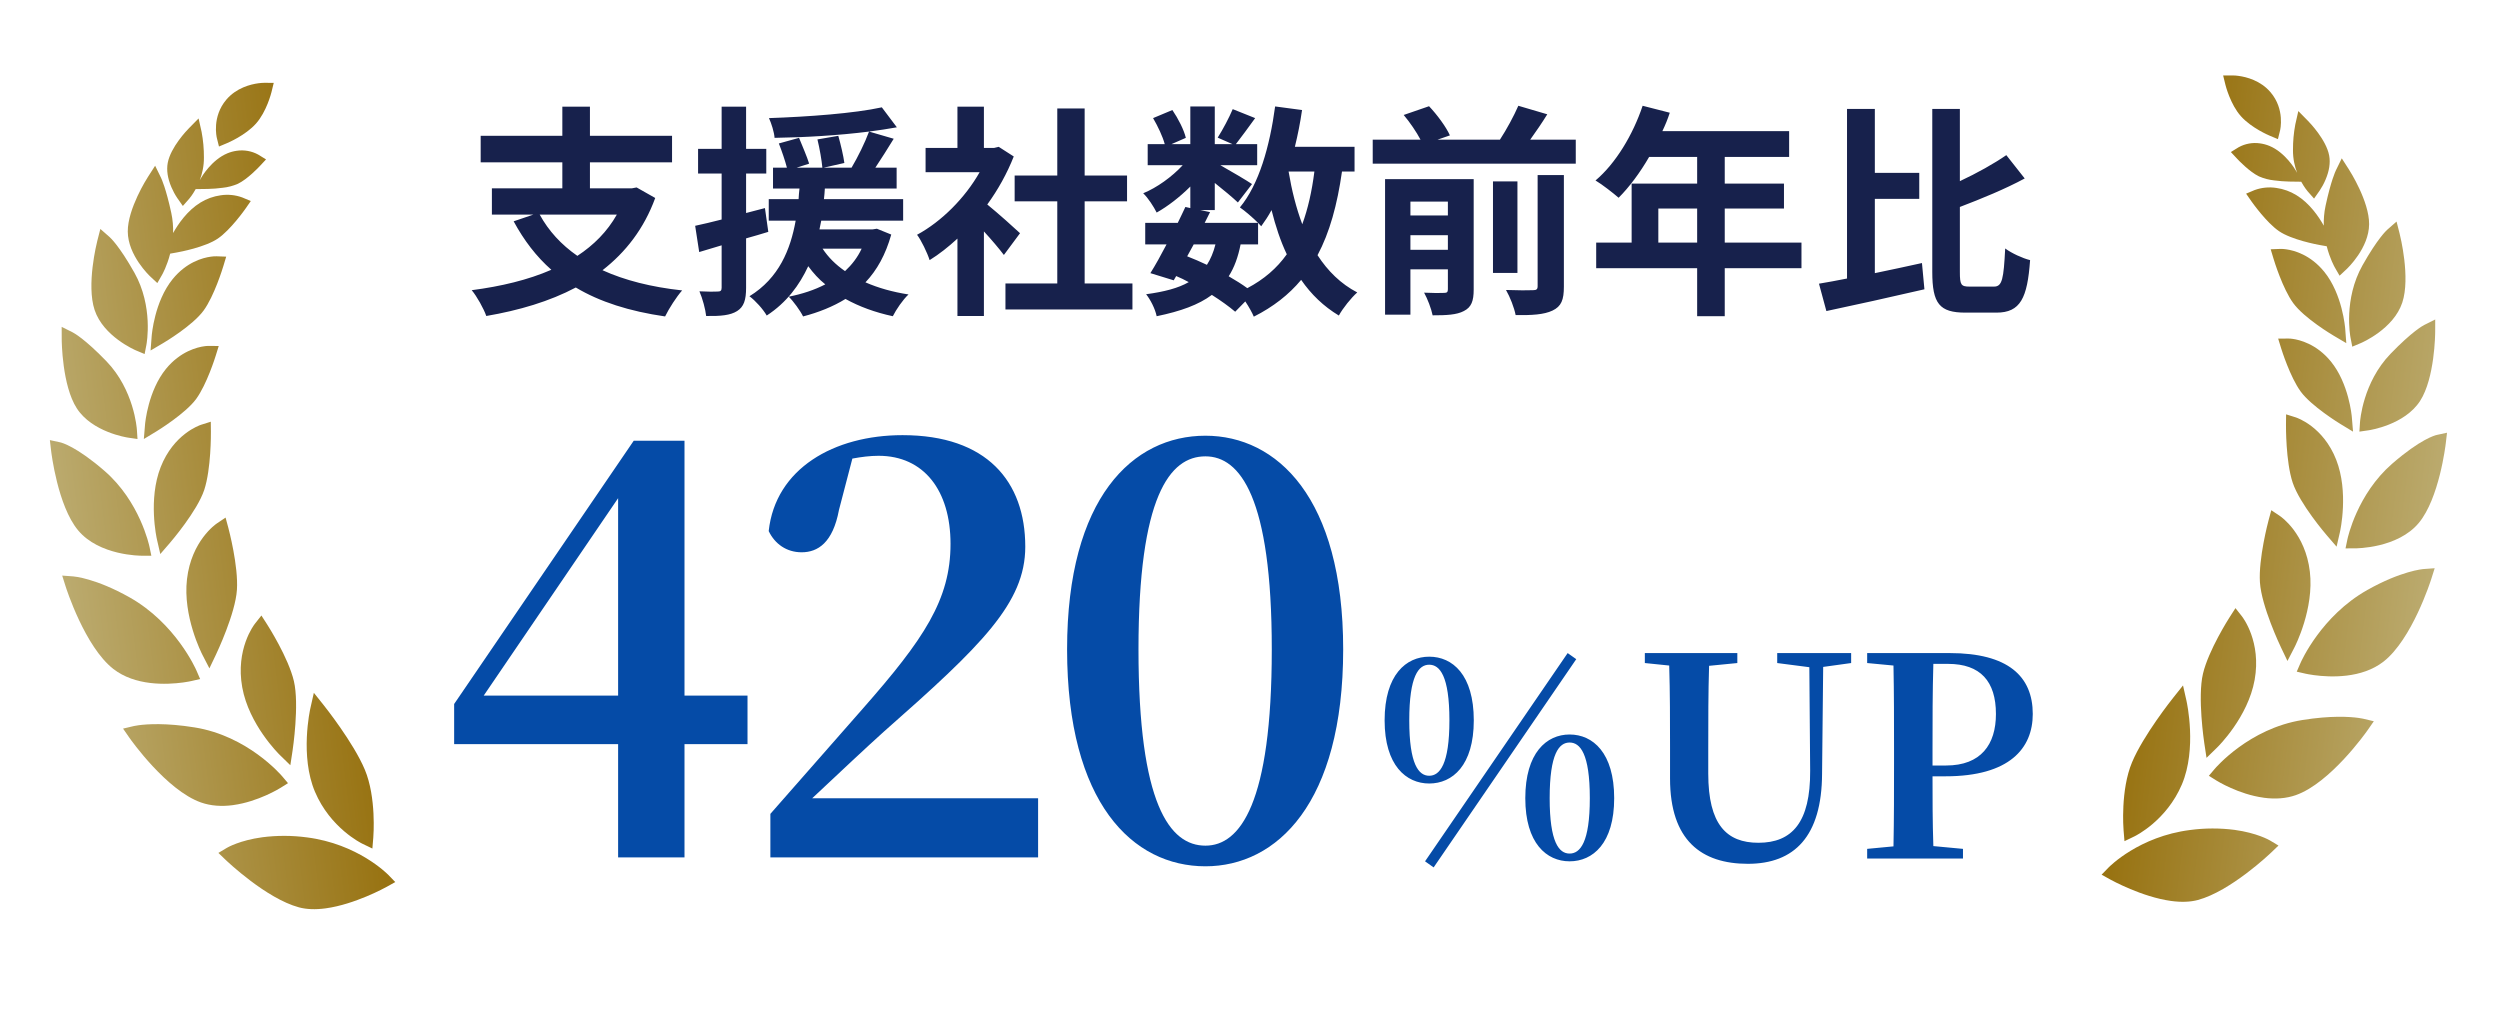
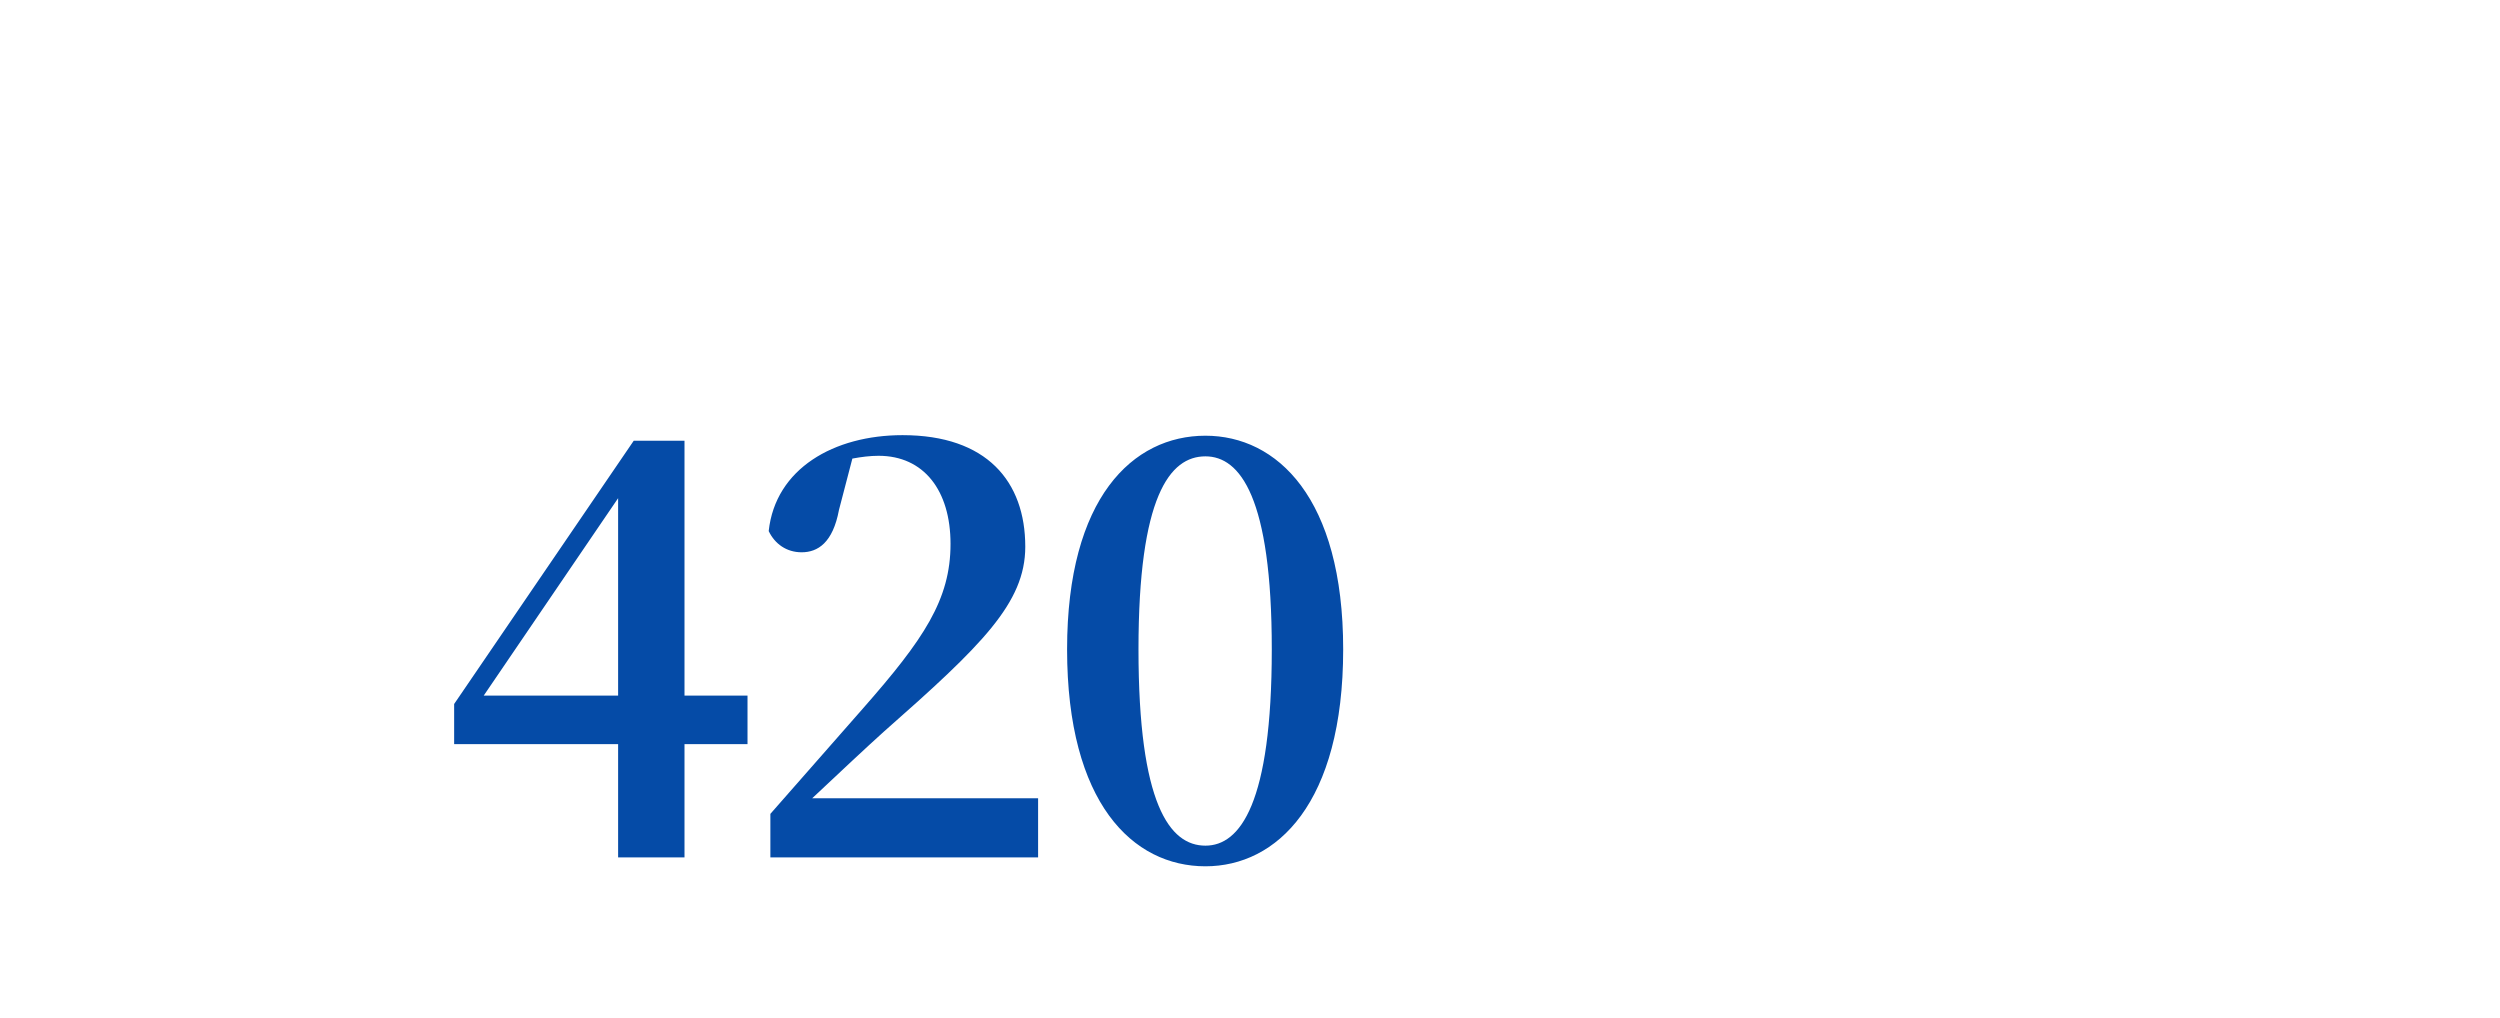
<svg xmlns="http://www.w3.org/2000/svg" width="312" height="127" viewBox="0 0 312 127" fill="none">
-   <path fill-rule="evenodd" clip-rule="evenodd" d="M28.241 12.442C26.438 14.572 27.036 17.111 27.063 17.22L27.328 18.285L28.341 17.86L28.343 17.859C28.456 17.812 30.634 16.895 31.947 15.424C33.266 13.946 33.856 11.596 33.881 11.496L34.163 10.342L32.976 10.335C32.725 10.339 32.476 10.358 32.228 10.394C31.276 10.524 29.495 10.962 28.241 12.442ZM22.131 24.725C21.842 24.296 21.595 23.841 21.393 23.365C20.918 22.257 20.764 21.242 20.933 20.331C21.298 18.37 23.341 16.247 23.573 16.012L24.782 14.782L25.161 16.466C25.358 17.514 25.454 18.579 25.448 19.645C25.46 20.732 25.229 21.7 24.928 22.495L25.112 22.174C25.165 22.083 26.411 19.947 28.383 19.132C28.758 18.977 29.152 18.87 29.555 18.815C30.473 18.68 31.411 18.848 32.225 19.294L33.201 19.895L32.419 20.733C32.265 20.898 30.881 22.363 29.689 22.937C29.077 23.202 28.427 23.371 27.763 23.438C27.158 23.518 26.55 23.565 25.94 23.579L24.418 23.601C24.016 24.334 23.642 24.769 23.608 24.808L22.819 25.704L22.131 24.725ZM18.765 34.517C18.651 34.409 15.962 31.871 15.946 28.898C15.928 26.049 18.358 22.24 18.458 22.088L19.36 20.682L20.093 22.182C20.154 22.308 20.711 23.496 21.378 26.582C21.565 27.453 21.625 28.295 21.603 29.083C22.234 27.957 23.379 26.278 25.015 25.28C25.779 24.808 26.634 24.5 27.524 24.375C28.433 24.234 29.363 24.325 30.227 24.639L31.299 25.089L30.639 26.04L30.635 26.046C30.514 26.217 28.763 28.69 27.203 29.762C25.621 30.85 22.425 31.444 22.069 31.507L21.236 31.655C20.842 33.207 20.268 34.224 20.224 34.301L19.633 35.328L18.765 34.517ZM11.807 38.683C12.898 41.969 16.811 43.666 16.979 43.736L18.048 44.184L18.268 43.05C18.306 42.855 19.151 38.26 16.771 34.029C14.9 30.707 13.796 29.687 13.675 29.582L12.524 28.571L12.144 30.054L12.142 30.061C12.063 30.377 10.772 35.564 11.807 38.683ZM18.928 41.961C18.942 41.786 19.277 37.621 21.552 34.828C23.267 32.725 25.273 32.173 26.317 32.031C26.549 31.996 26.784 31.981 27.018 31.985L28.229 32.03L27.883 33.181L27.879 33.194L27.879 33.194L27.879 33.194C27.794 33.471 26.74 36.931 25.413 38.752C24.041 40.639 20.491 42.742 20.341 42.831L18.792 43.743L18.928 41.961ZM18.104 52.949C18.119 52.78 18.484 48.773 20.715 46.035C22.515 43.828 24.655 43.326 25.493 43.212C25.671 43.185 25.851 43.171 26.031 43.17L27.296 43.181L26.925 44.383C26.881 44.528 25.808 47.971 24.481 49.789C23.153 51.607 19.679 53.739 19.534 53.829L17.951 54.789L18.104 52.949ZM20.05 58.301C18.477 62.327 19.542 67.134 19.589 67.337L20.005 69.144L21.22 67.736C21.358 67.576 24.607 63.786 25.488 61.143C26.355 58.521 26.321 54.078 26.32 53.891L26.306 52.63L25.094 53.011L25.089 53.013C24.891 53.081 21.666 54.177 20.05 58.301ZM23.337 72.268C22.794 76.893 25.165 81.532 25.266 81.727L26.134 83.409L26.948 81.702L26.95 81.697C27.074 81.435 29.374 76.58 29.569 73.604C29.762 70.635 28.545 66.055 28.493 65.862L28.152 64.594L27.062 65.326C26.933 65.412 23.896 67.499 23.337 72.268ZM30.232 85.78C31.071 90.425 34.768 94.071 34.924 94.224L36.234 95.5L36.51 93.692C36.544 93.46 37.367 87.931 36.678 85.005C35.99 82.079 33.444 78.094 33.336 77.925L32.622 76.816L31.806 77.853C31.706 77.98 29.372 81.016 30.232 85.78ZM45.242 105.305C45.073 105.227 41.225 103.327 39.312 98.823C37.419 94.361 38.683 88.613 38.738 88.371L39.169 86.463L40.388 87.992C40.541 88.182 44.115 92.68 45.53 96.054C46.983 99.518 46.603 104.334 46.586 104.537L46.473 105.898L45.242 105.305ZM40.645 113.362C39.376 113.535 38.255 113.492 37.311 113.238C33.222 112.135 28.346 107.491 28.141 107.295L27.254 106.444L28.309 105.813L28.312 105.811C28.408 105.756 29.936 104.871 32.734 104.49C34.578 104.253 36.445 104.258 38.287 104.504C44.641 105.314 48.325 109.047 48.479 109.204L49.328 110.082L48.26 110.676C48.1 110.765 44.293 112.866 40.645 113.362ZM29.11 100.476C27.632 100.677 26.279 100.568 25.096 100.153C20.795 98.645 16.331 92.334 16.143 92.063L15.357 90.93L16.703 90.611C16.712 90.61 16.73 90.607 16.757 90.601C16.842 90.584 17.019 90.548 17.292 90.511C18.368 90.364 20.71 90.204 24.28 90.78C30.902 91.841 35.072 96.707 35.246 96.915L35.942 97.739L35.027 98.313C34.914 98.383 32.235 100.048 29.111 100.473L29.11 100.476ZM22.847 85.174C20.763 85.457 16.864 85.612 14.136 83.478C10.598 80.703 8.276 73.461 8.179 73.154L7.762 71.833L9.145 71.935C9.256 71.944 11.938 72.166 16.173 74.552C21.912 77.787 24.429 83.467 24.529 83.709L24.977 84.743L23.877 84.995C23.875 84.996 23.865 84.998 23.848 85.001L23.848 85.001C23.744 85.023 23.382 85.101 22.847 85.174ZM9.744 66.182C12.387 69.352 17.521 69.355 17.739 69.354L18.888 69.357L18.655 68.236C18.606 68.007 17.437 62.597 13.075 58.797C9.53 55.716 7.704 55.245 7.508 55.202L6.223 54.924L6.375 56.228C6.406 56.504 7.204 63.131 9.744 66.182ZM16.012 54.621C15.829 54.594 11.515 53.938 9.589 50.966C7.744 48.118 7.701 42.546 7.702 42.317L7.696 40.791L9.061 41.474C9.207 41.547 10.566 42.27 13.275 45.078C16.726 48.652 17.071 53.43 17.084 53.631L17.159 54.787L16.012 54.621Z" fill="url(#paint0_linear_290_26648)" />
-   <path fill-rule="evenodd" clip-rule="evenodd" d="M283.371 11.521C285.175 13.651 284.576 16.19 284.549 16.299L284.284 17.364L283.271 16.939L283.269 16.938C283.157 16.891 280.978 15.974 279.665 14.503C278.346 13.025 277.756 10.674 277.731 10.575L277.449 9.421L278.637 9.414C278.887 9.417 279.137 9.437 279.384 9.473C280.336 9.603 282.118 10.04 283.371 11.521ZM289.481 23.805C289.77 23.376 290.018 22.92 290.219 22.444C290.694 21.337 290.848 20.321 290.68 19.41C290.314 17.45 288.271 15.326 288.04 15.091L286.831 13.861L286.451 15.545C286.254 16.593 286.158 17.658 286.164 18.724C286.153 19.81 286.383 20.777 286.684 21.573L286.5 21.253C286.448 21.162 285.201 19.025 283.23 18.211C282.854 18.056 282.46 17.949 282.058 17.894C281.139 17.758 280.201 17.926 279.387 18.373L278.411 18.974L279.193 19.812C279.347 19.977 280.731 21.441 281.923 22.015C282.536 22.281 283.185 22.45 283.849 22.517C284.454 22.597 285.062 22.644 285.672 22.658L287.194 22.68C287.596 23.413 287.97 23.848 288.004 23.887L288.793 24.784L289.481 23.805ZM292.847 33.596C292.961 33.489 295.65 30.95 295.666 27.977C295.684 25.128 293.254 21.319 293.155 21.167L292.253 19.761L291.519 21.261C291.458 21.387 290.901 22.575 290.235 25.662C290.047 26.532 289.987 27.374 290.009 28.162C289.378 27.036 288.233 25.357 286.597 24.359C285.833 23.887 284.978 23.579 284.088 23.454C283.179 23.313 282.25 23.404 281.385 23.717L280.313 24.168L280.973 25.119L280.978 25.125C281.099 25.296 282.849 27.769 284.409 28.841C285.991 29.929 289.187 30.523 289.543 30.586L290.376 30.734C290.77 32.287 291.344 33.303 291.388 33.38L291.978 34.407L292.847 33.596ZM299.804 37.764C298.714 41.05 294.8 42.746 294.633 42.816L293.564 43.264L293.344 42.13C293.305 41.935 292.461 37.34 294.842 33.109C296.712 29.787 297.817 28.767 297.937 28.662L299.089 27.651L299.468 29.134L299.47 29.141C299.549 29.457 300.84 34.644 299.804 37.764ZM292.683 41.041C292.669 40.866 292.333 36.701 290.059 33.908C288.343 31.805 286.338 31.253 285.294 31.111C285.062 31.076 284.827 31.06 284.592 31.064L283.382 31.11L283.728 32.261L283.732 32.274C283.816 32.55 284.87 36.01 286.198 37.832C287.57 39.719 291.12 41.823 291.269 41.911L292.818 42.824L292.683 41.041ZM293.506 52.029C293.492 51.86 293.127 47.853 290.895 45.115C289.096 42.908 286.956 42.405 286.118 42.291C285.94 42.265 285.76 42.251 285.58 42.25L284.315 42.261L284.685 43.463C284.73 43.608 285.802 47.051 287.13 48.869C288.458 50.687 291.931 52.82 292.077 52.909L293.659 53.869L293.506 52.029ZM291.561 57.381C293.133 61.406 292.068 66.214 292.021 66.417L291.605 68.224L290.39 66.815C290.252 66.656 287.003 62.866 286.123 60.222C285.255 57.6 285.289 53.157 285.291 52.97L285.305 51.71L286.517 52.091L286.522 52.093C286.72 52.16 289.945 53.257 291.561 57.381ZM288.271 71.348C288.814 75.974 286.443 80.613 286.343 80.807L285.474 82.489L284.66 80.782L284.658 80.777C284.534 80.515 282.235 75.66 282.04 72.684C281.847 69.715 283.064 65.135 283.116 64.942L283.457 63.674L284.547 64.406C284.676 64.492 287.713 66.579 288.271 71.348ZM281.377 84.859C280.538 89.505 276.841 93.151 276.684 93.303L275.374 94.579L275.099 92.772C275.064 92.54 274.241 87.01 274.93 84.084C275.619 81.158 278.165 77.173 278.273 77.004L278.987 75.895L279.803 76.932C279.903 77.059 282.237 80.095 281.377 84.859ZM266.366 104.385C266.535 104.307 270.383 102.407 272.297 97.903C274.19 93.441 272.926 87.693 272.871 87.451L272.44 85.543L271.221 87.072C271.068 87.262 267.494 91.76 266.079 95.134C264.626 98.598 265.005 103.414 265.022 103.617L265.135 104.978L266.366 104.385ZM270.964 112.441C272.233 112.614 273.354 112.571 274.298 112.318C278.387 111.215 283.263 106.571 283.468 106.375L284.355 105.524L283.3 104.893L283.297 104.891C283.201 104.836 281.673 103.95 278.875 103.569C277.031 103.332 275.164 103.337 273.322 103.584C266.968 104.393 263.284 108.126 263.13 108.283L262.28 109.161L263.348 109.755C263.508 109.844 267.316 111.945 270.964 112.441ZM282.498 99.557C283.977 99.758 285.33 99.649 286.513 99.234C290.814 97.726 295.278 91.415 295.466 91.144L296.253 90.011L294.906 89.692C294.897 89.691 294.879 89.688 294.853 89.682C294.767 89.665 294.59 89.629 294.317 89.592C293.241 89.445 290.899 89.284 287.329 89.86C280.706 90.921 276.537 95.787 276.363 95.996L275.666 96.819L276.582 97.393C276.694 97.464 279.373 99.128 282.497 99.553L282.498 99.557ZM288.763 84.254C290.847 84.537 294.746 84.693 297.475 82.559C301.012 79.784 303.335 72.542 303.432 72.234L303.848 70.914L302.466 71.016C302.354 71.025 299.673 71.247 295.438 73.633C289.698 76.867 287.181 82.548 287.082 82.79L286.633 83.824L287.733 84.076C287.735 84.076 287.745 84.078 287.762 84.082L287.762 84.082C287.866 84.104 288.228 84.181 288.763 84.254ZM301.866 65.262C299.223 68.431 294.089 68.435 293.871 68.434L292.722 68.437L292.955 67.315C293.004 67.087 294.173 61.677 298.536 57.877C302.08 54.795 303.906 54.324 304.103 54.282L305.388 54.004L305.235 55.308C305.204 55.583 304.407 62.211 301.866 65.262ZM295.6 53.701C295.782 53.674 300.097 53.017 302.023 50.045C303.868 47.198 303.911 41.626 303.911 41.397L303.916 39.87L302.551 40.554C302.405 40.627 301.046 41.349 298.337 44.158C294.886 47.732 294.541 52.509 294.528 52.711L294.453 53.867L295.6 53.701Z" fill="url(#paint1_linear_290_26648)" />
  <path d="M60.366 86.814H77.141V62.173L60.366 86.814ZM93.29 86.814V92.87H85.425L85.425 107H77.141L77.141 92.87H56.677V87.858L79.09 55.003H85.425V86.814H93.29ZM101.364 99.622L129.555 99.622V107L96.143 107V101.571C100.25 96.907 104.287 92.313 107.698 88.415C115.285 79.784 118.626 74.841 118.626 67.881C118.626 61.198 115.285 56.883 109.647 56.883C108.603 56.883 107.489 57.022 106.375 57.231L104.705 63.635C103.939 67.741 102.06 68.925 100.041 68.925C98.162 68.925 96.7 67.881 95.934 66.28C96.77 58.484 104.078 54.307 112.64 54.307C123.151 54.307 127.954 60.085 127.954 68.229C127.954 75.259 122.524 80.549 110.273 91.338C108.185 93.218 104.844 96.35 101.364 99.622ZM142.083 81.037C142.083 100.387 145.981 105.538 150.436 105.538C154.751 105.538 158.719 100.318 158.719 81.037C158.719 62.034 154.751 56.952 150.436 56.952C145.981 56.952 142.083 61.964 142.083 81.037ZM150.436 54.377C159.346 54.377 167.629 62.103 167.629 81.037C167.629 100.248 159.346 108.114 150.436 108.114C141.387 108.114 133.173 100.248 133.173 81.037C133.173 62.103 141.387 54.377 150.436 54.377Z" fill="#054BA7" />
-   <path d="M178.918 108.253L177.846 107.493L195.644 81.504L196.716 82.264L178.918 108.253ZM175.876 89.902C175.876 95.397 177.051 96.814 178.365 96.814C179.678 96.814 180.887 95.397 180.887 89.902C180.887 84.338 179.678 82.956 178.365 82.956C177.051 82.956 175.876 84.338 175.876 89.902ZM178.365 81.954C181.268 81.954 183.929 84.2 183.929 89.902C183.929 95.535 181.268 97.782 178.365 97.782C175.496 97.782 172.8 95.535 172.8 89.902C172.8 84.2 175.496 81.954 178.365 81.954ZM193.398 99.614C193.398 105.143 194.573 106.525 195.886 106.525C197.2 106.525 198.409 105.143 198.409 99.614C198.409 94.049 197.2 92.667 195.886 92.667C194.573 92.667 193.398 94.049 193.398 99.614ZM195.886 91.665C198.789 91.665 201.45 93.946 201.45 99.614C201.45 105.247 198.789 107.493 195.886 107.493C193.018 107.493 190.357 105.247 190.357 99.614C190.357 93.946 193.018 91.665 195.886 91.665ZM231.023 81.504V82.748L227.533 83.232L227.394 96.572C227.36 104.383 223.938 107.804 218.132 107.804C212.361 107.804 208.421 104.901 208.421 97.16V93.324C208.421 89.937 208.421 86.481 208.317 83.059L205.276 82.748V81.504H216.819V82.748L213.294 83.094C213.19 86.446 213.19 89.902 213.19 93.324V96.538C213.19 102.897 215.471 105.178 219.446 105.178C223.662 105.178 225.943 102.62 225.908 96.192L225.805 83.267L221.796 82.748V81.504H231.023ZM243.114 82.852H241.282C241.179 86.343 241.179 89.902 241.179 93.496V95.535L242.872 95.535C247.226 95.535 249.093 92.909 249.093 89.107C249.093 85.029 247.157 82.852 243.114 82.852ZM242.803 96.883L241.179 96.883C241.179 99.579 241.179 102.551 241.282 105.592L244.98 105.938V107.147H233.022V105.938L236.306 105.627C236.375 102.205 236.375 98.715 236.375 95.19V93.496C236.375 90.04 236.375 86.55 236.306 83.059L233.022 82.748V81.504L243.321 81.504C250.613 81.504 253.689 84.407 253.689 89.107C253.689 93.393 250.786 96.883 242.803 96.883Z" fill="#054BA7" />
-   <path d="M76.984 26.78L67.352 26.78C68.472 28.824 70.04 30.532 72.056 31.932C74.1 30.588 75.78 28.908 76.984 26.78ZM79.448 23.392L81.772 24.708C80.372 28.544 78.076 31.484 75.192 33.724C77.964 34.984 81.268 35.824 85.132 36.244C84.432 37.028 83.48 38.512 83.004 39.492C78.552 38.848 74.856 37.672 71.86 35.88C68.584 37.616 64.776 38.736 60.688 39.436C60.38 38.54 59.512 36.972 58.868 36.216C62.536 35.74 65.924 34.928 68.808 33.668C66.932 32.016 65.392 30 64.104 27.62L66.568 26.78H61.388V23.504H70.18V20.256H59.988V16.952H70.18V13.312H73.624V16.952H83.872V20.256H73.624V23.504H78.86L79.448 23.392ZM95.464 25.968L95.884 28.936C94.96 29.216 94.036 29.496 93.112 29.748V35.908C93.112 37.448 92.832 38.288 91.992 38.82C91.152 39.352 89.948 39.464 88.128 39.436C88.044 38.624 87.68 37.252 87.288 36.356C88.296 36.412 89.248 36.412 89.584 36.384C89.92 36.384 90.06 36.272 90.06 35.908V30.616L87.26 31.456L86.756 28.18C87.708 27.984 88.828 27.704 90.06 27.396V21.656H87.12V18.576H90.06V13.312H93.112V18.576H95.632V21.656H93.112V26.584L95.464 25.968ZM107.532 31.036H102.66C103.36 32.1 104.284 33.024 105.46 33.836C106.3 33.052 107.028 32.128 107.532 31.036ZM109.436 28.544L111.228 29.272C110.528 31.764 109.464 33.696 108.008 35.236C109.604 35.936 111.396 36.44 113.384 36.748C112.684 37.392 111.844 38.624 111.424 39.464C109.212 38.988 107.224 38.26 105.516 37.308C103.976 38.26 102.156 38.988 100.224 39.492C99.888 38.792 98.992 37.56 98.432 37.028C100.112 36.692 101.652 36.188 102.996 35.488C102.184 34.844 101.484 34.06 100.868 33.22C99.776 35.572 98.18 37.756 95.688 39.38C95.24 38.596 94.288 37.532 93.532 36.972C97.228 34.704 98.656 31.12 99.3 27.536H95.94V24.848H99.664C99.692 24.4 99.72 23.952 99.776 23.532H96.472V20.928H98.208C97.984 20.06 97.564 18.828 97.2 17.904L99.72 17.204C100.14 18.24 100.728 19.584 100.98 20.424L99.412 20.928L102.632 20.928C102.548 20.004 102.296 18.548 102.016 17.4L104.62 16.952C104.928 18.044 105.264 19.472 105.376 20.34L102.772 20.928H106.272C107.056 19.612 107.952 17.792 108.456 16.42C104.732 16.896 100.42 17.148 96.668 17.204C96.612 16.476 96.276 15.412 95.968 14.74C100.868 14.572 106.608 14.152 110.052 13.396L111.928 15.888C110.864 16.084 109.716 16.252 108.456 16.42L111.536 17.316C110.78 18.548 109.968 19.836 109.24 20.928H111.9V23.532H102.94C102.912 23.98 102.884 24.4 102.828 24.848H112.712V27.536H102.492C102.408 27.9 102.352 28.264 102.268 28.628H108.904L109.436 28.544ZM127.3 29.104L125.284 31.82C124.696 31.036 123.744 29.916 122.792 28.88V39.436H119.488V29.776C118.368 30.812 117.192 31.736 116.016 32.464C115.736 31.568 114.952 29.944 114.448 29.3C117.5 27.648 120.44 24.708 122.26 21.488H115.512V18.464H119.488V13.312H122.792V18.464H124.052L124.64 18.324L126.516 19.528C125.676 21.656 124.556 23.672 123.212 25.52C124.556 26.612 126.712 28.544 127.3 29.104ZM135.364 35.376H141.328V38.624H125.48V35.376H131.948V25.128L126.628 25.128V21.908L131.948 21.908V13.536H135.364V21.908H140.656V25.128H135.364V35.376ZM157.008 30.504H154.824C154.516 32.072 154.04 33.388 153.34 34.48C154.208 34.984 155.02 35.488 155.664 35.964C157.736 34.872 159.36 33.472 160.592 31.736C159.808 30.084 159.192 28.236 158.688 26.22C158.296 26.948 157.848 27.62 157.4 28.236C157.288 28.124 157.176 27.984 157.008 27.816V30.504ZM148.972 30.504L148.16 31.988C149 32.324 149.812 32.66 150.624 33.052C151.072 32.352 151.436 31.512 151.688 30.504H148.972ZM164.036 21.404H160.816C161.208 23.756 161.768 25.968 162.524 27.984C163.224 26.08 163.728 23.868 164.036 21.404ZM169.048 21.404H167.48C166.892 25.548 165.94 29.02 164.428 31.848C165.716 33.836 167.34 35.432 169.384 36.496C168.628 37.168 167.592 38.456 167.088 39.38C165.184 38.232 163.644 36.748 162.384 34.928C160.844 36.776 158.912 38.288 156.476 39.52C156.28 39.044 155.86 38.288 155.412 37.616L154.152 38.904C153.396 38.26 152.388 37.532 151.24 36.804C149.588 38.036 147.348 38.848 144.352 39.464C144.156 38.512 143.568 37.392 143.036 36.72C145.304 36.412 147.04 35.964 148.356 35.208C147.852 34.928 147.32 34.676 146.788 34.452L146.48 34.984L143.568 34.088C144.184 33.108 144.884 31.848 145.584 30.504H142.924V27.816H146.984C147.32 27.116 147.656 26.444 147.936 25.828L148.552 25.968V23.28C147.264 24.568 145.752 25.744 144.352 26.528C143.988 25.8 143.288 24.708 142.672 24.12C144.38 23.42 146.256 22.076 147.6 20.62H143.232V17.988H145.36C145.108 17.036 144.492 15.748 143.904 14.74L146.312 13.732C147.04 14.796 147.768 16.224 147.992 17.204L146.2 17.988H148.552V13.284H151.604V17.988H153.816L151.968 17.176C152.612 16.168 153.396 14.684 153.844 13.62L156.644 14.74C155.776 15.944 154.908 17.12 154.236 17.988H156.896V20.62H152.304C153.648 21.376 155.636 22.552 156.252 22.972L154.488 25.268C153.872 24.68 152.696 23.7 151.604 22.832V26.22H149.812L151.016 26.472L150.344 27.816H157.008C156.364 27.172 155.356 26.304 154.74 25.884C157.12 23.028 158.464 18.268 159.136 13.284L162.496 13.732C162.272 15.3 161.964 16.84 161.6 18.324H169.048V21.404ZM176.02 31.176H180.696V29.356H176.02V31.176ZM180.696 25.156H176.02V26.892H180.696V25.156ZM183.916 22.356V36.132C183.916 37.56 183.636 38.344 182.684 38.82C181.788 39.296 180.5 39.352 178.792 39.352C178.624 38.512 178.148 37.28 177.728 36.524C178.764 36.58 179.884 36.58 180.248 36.552C180.584 36.552 180.696 36.44 180.696 36.104V33.612H176.02V39.268H172.856V22.356H183.916ZM191.896 35.712V21.852H195.172V35.768C195.172 37.42 194.864 38.232 193.744 38.764C192.68 39.268 191.168 39.352 189.152 39.324C188.984 38.428 188.452 37.056 187.948 36.188C189.376 36.244 190.832 36.244 191.308 36.216C191.756 36.216 191.896 36.104 191.896 35.712ZM189.376 22.636V34.06H186.324V22.636L189.376 22.636ZM190.972 17.428H196.656V20.424L171.316 20.424V17.428H177.28C176.776 16.476 175.964 15.272 175.18 14.348L178.344 13.256C179.352 14.32 180.472 15.832 180.948 16.896L179.408 17.428H187.192C188.032 16.14 188.928 14.488 189.488 13.2L193.1 14.264C192.428 15.356 191.672 16.448 190.972 17.428ZM206.96 30.28H211.804V26.024H206.96V30.28ZM224.824 30.28V33.472H215.248V39.464H211.804V33.472L199.204 33.472V30.28H203.628V22.916H211.804V19.584H205.812C204.664 21.572 203.32 23.364 202.004 24.68C201.36 24.12 199.932 23 199.12 22.524C201.64 20.396 203.796 16.812 205 13.2L208.388 14.068C208.136 14.852 207.828 15.608 207.464 16.364L223.284 16.364V19.584L215.248 19.584V22.916L222.64 22.916V26.024L215.248 26.024V30.28L224.824 30.28ZM233.98 24.82V34.088C235.912 33.696 237.928 33.248 239.86 32.828L240.168 36.104C235.94 37.084 231.376 38.092 227.932 38.82L227.008 35.404C228.044 35.236 229.22 35.012 230.508 34.76V13.592H233.98V21.572H239.524V24.82H233.98ZM245.796 35.768H248.848C249.884 35.768 250.052 34.816 250.248 31.008C251.032 31.596 252.432 32.24 253.356 32.464C253.02 37.196 252.152 39.016 249.156 39.016H245.292C242.044 39.016 241.148 37.896 241.148 33.92V13.592H244.592V22.608C246.748 21.6 248.848 20.424 250.388 19.36L252.684 22.272C250.248 23.588 247.308 24.792 244.592 25.828V33.948C244.592 35.544 244.732 35.768 245.796 35.768Z" fill="#17214C" />
  <defs>
    <linearGradient id="paint0_linear_290_26648" x1="35.701" y1="9.922" x2="-0.048" y2="14.397" gradientUnits="userSpaceOnUse">
      <stop stop-color="#987312" />
      <stop offset="1" stop-color="#BCAC71" />
    </linearGradient>
    <linearGradient id="paint1_linear_290_26648" x1="275.912" y1="9" x2="311.661" y2="13.477" gradientUnits="userSpaceOnUse">
      <stop stop-color="#987312" />
      <stop offset="1" stop-color="#BCAC71" />
    </linearGradient>
  </defs>
</svg>